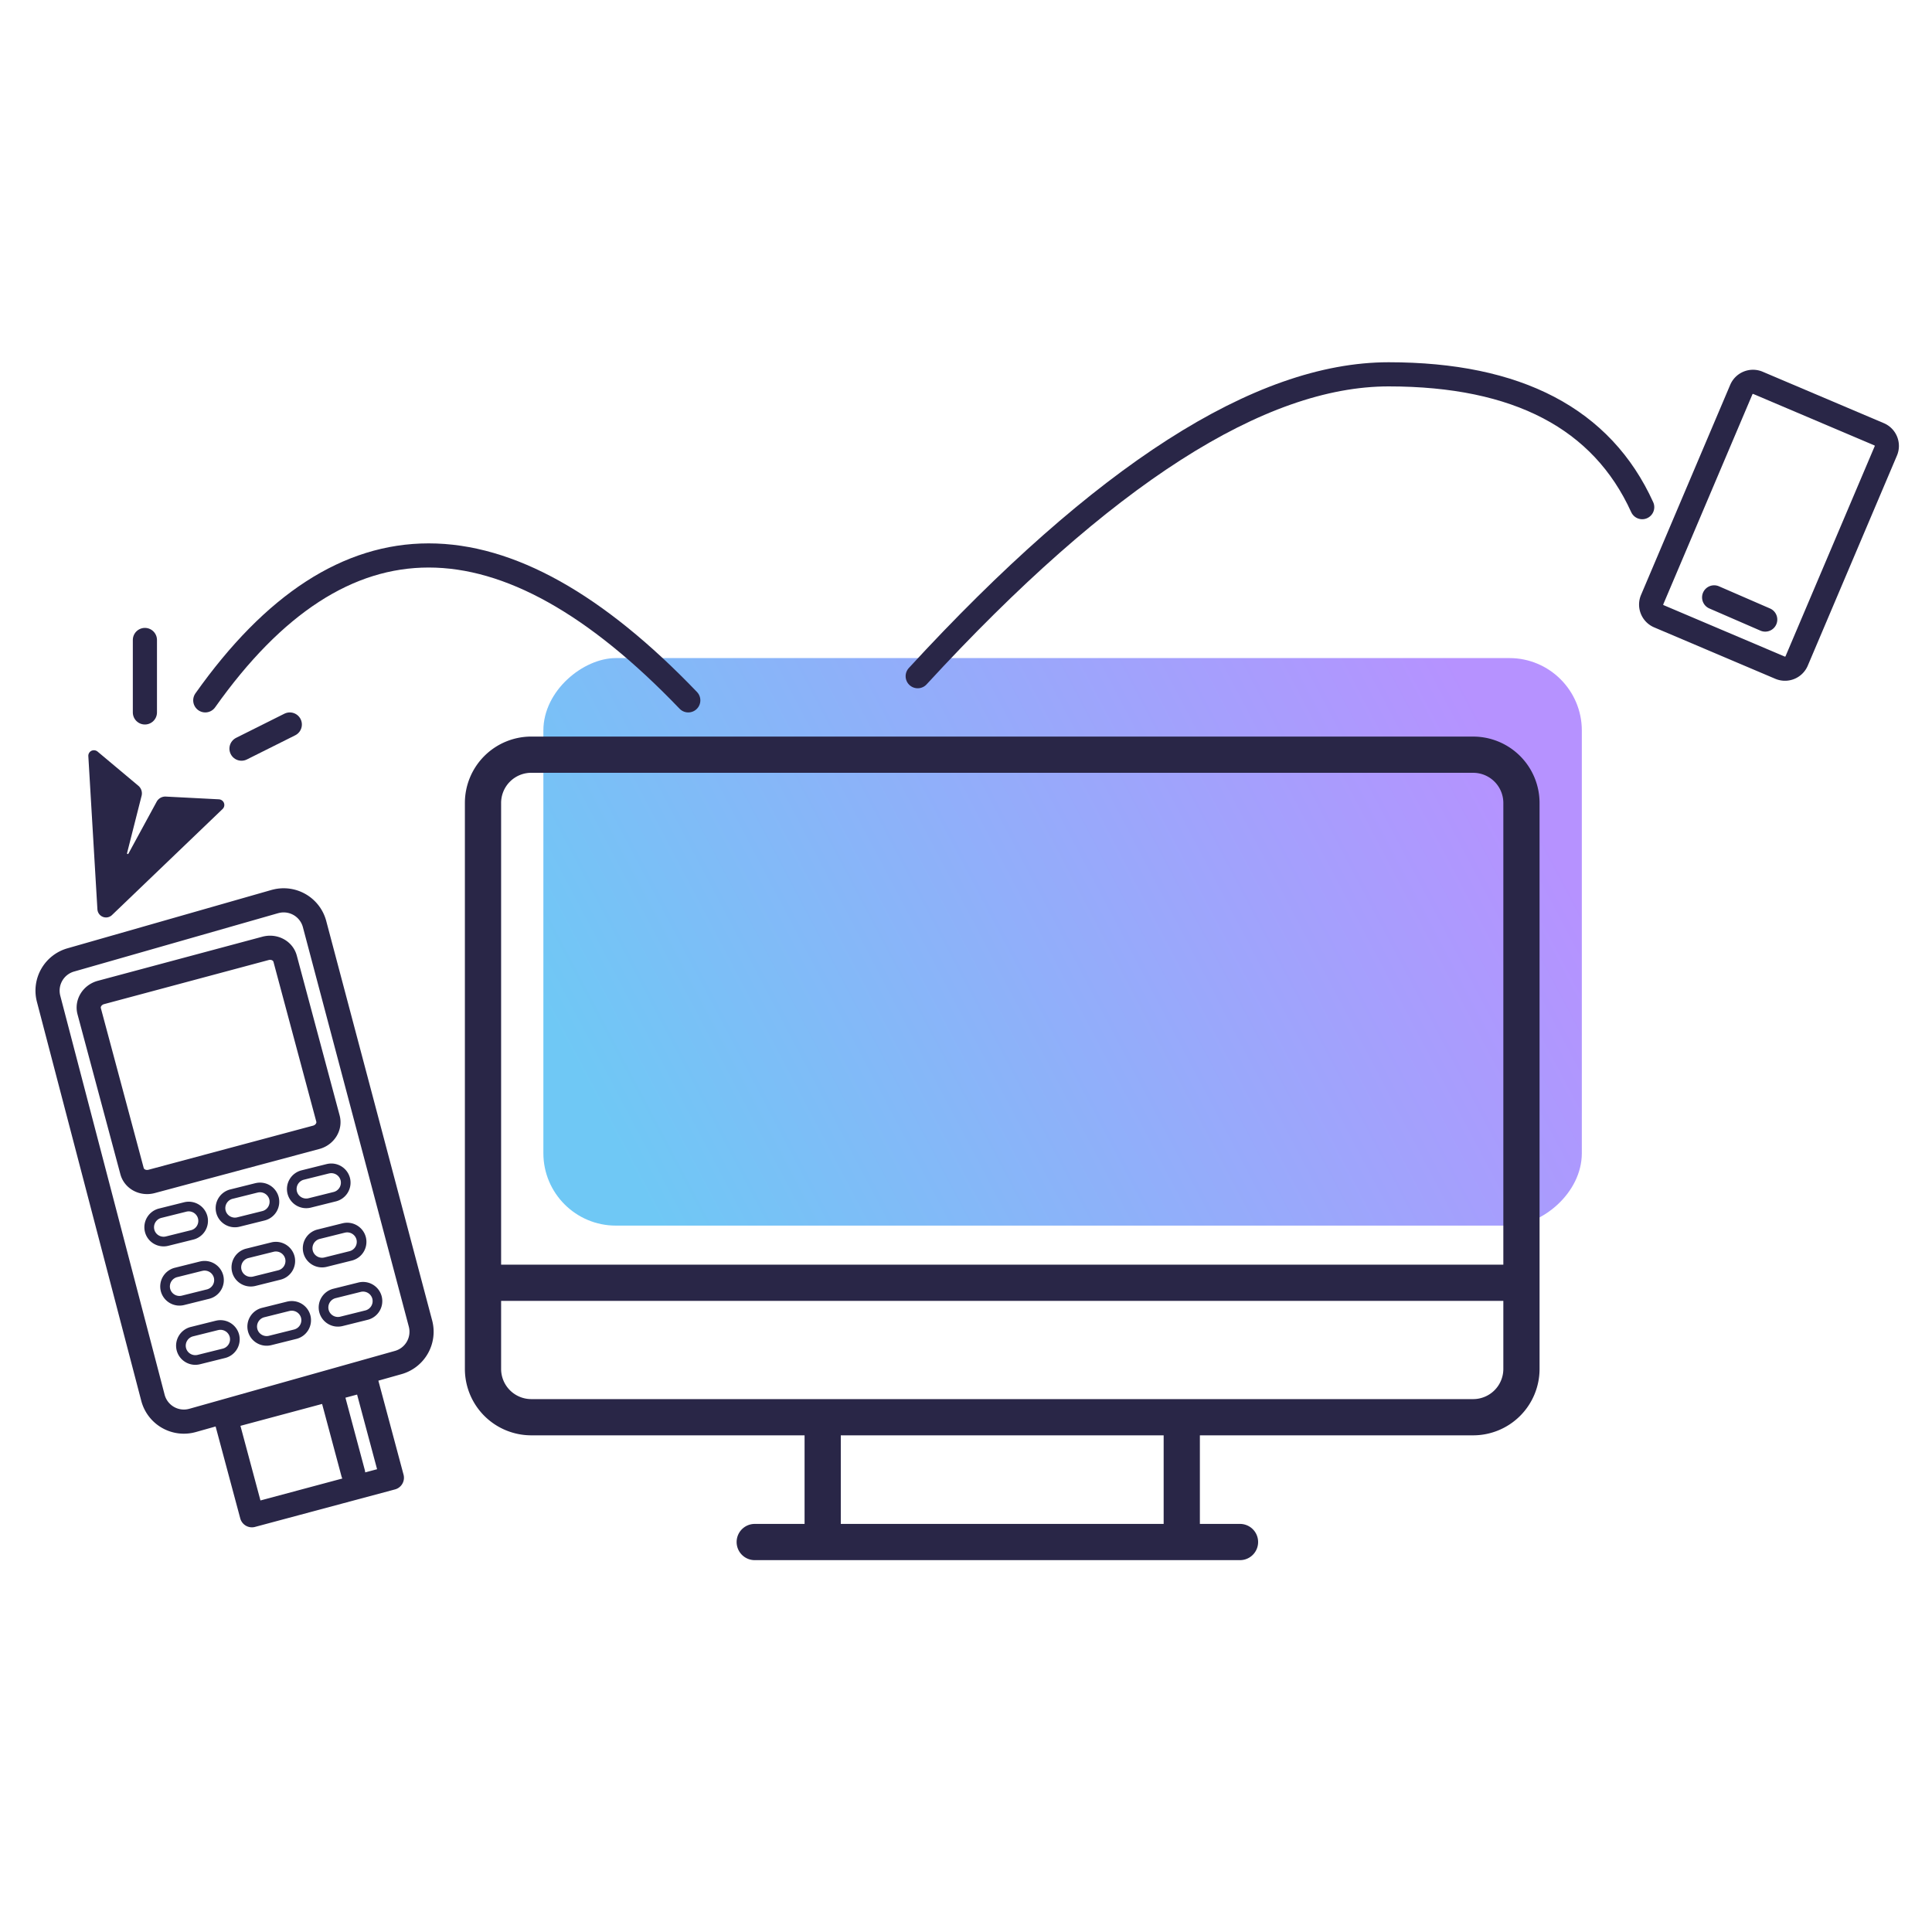
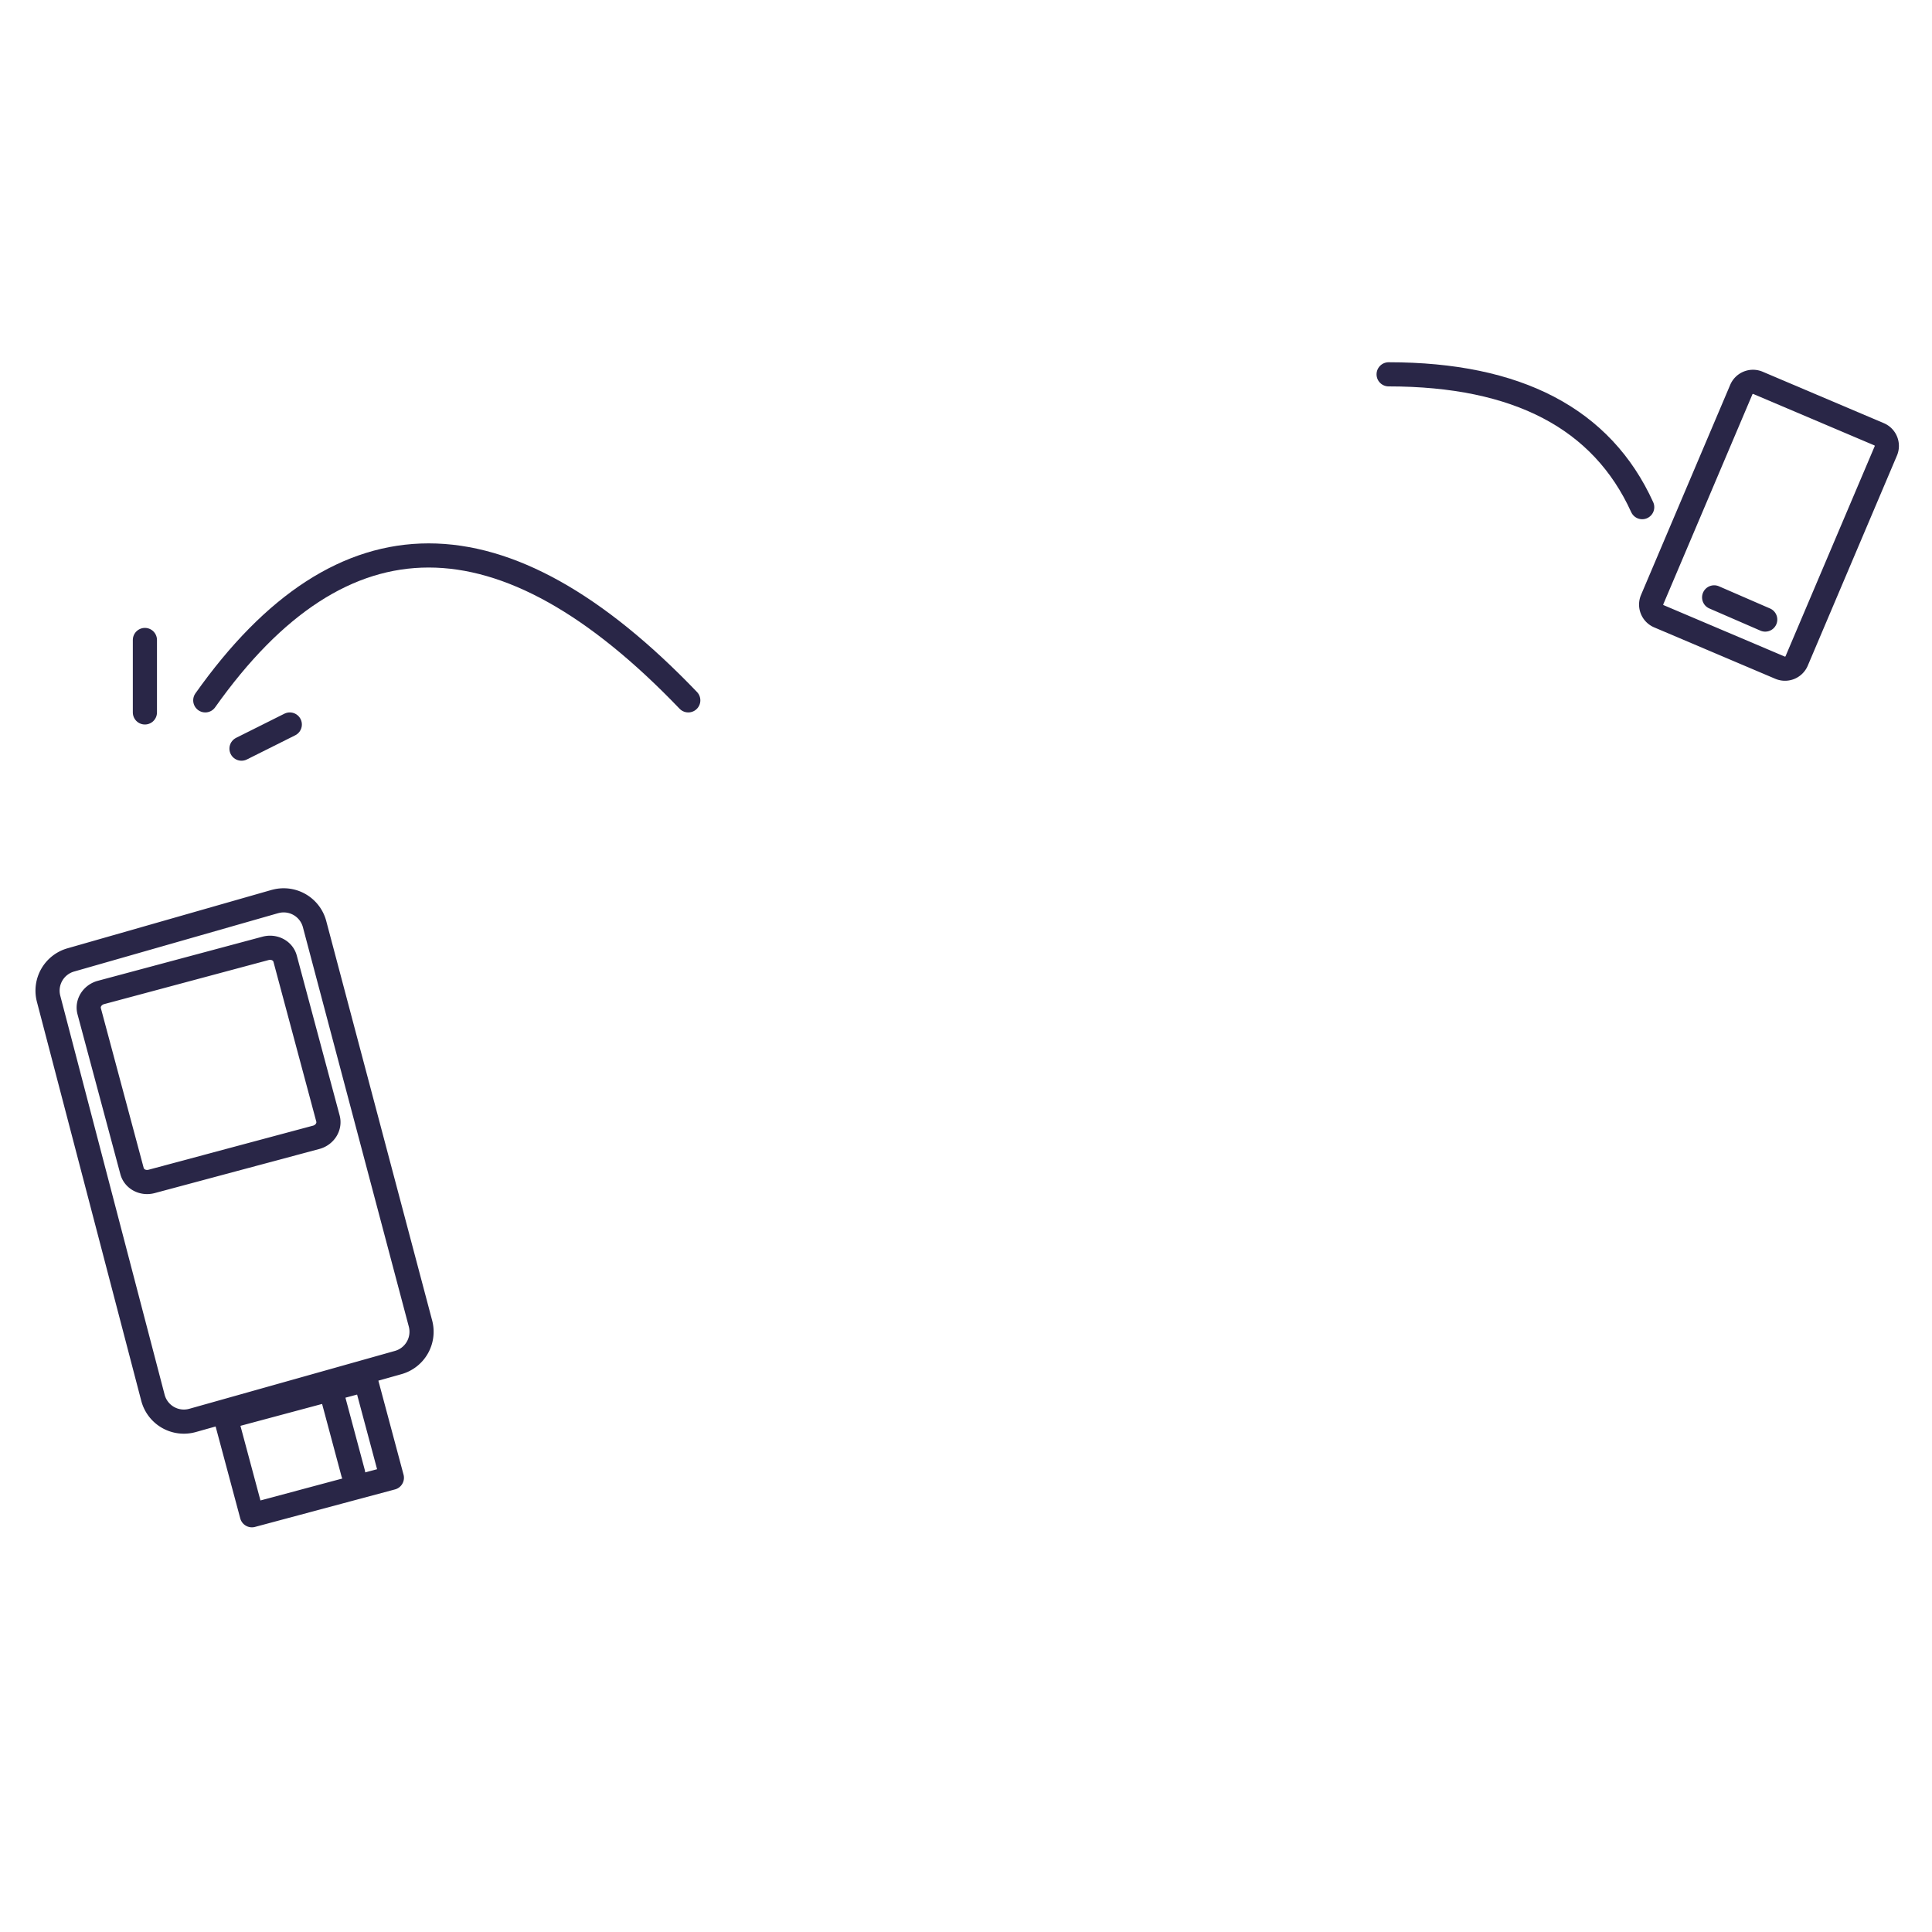
<svg xmlns="http://www.w3.org/2000/svg" width="100" height="100" viewBox="0 0 100 100">
  <defs>
    <linearGradient x1="35.966%" y1=".351%" x2="64.379%" y2="98.092%" id="a">
      <stop stop-color="#6FC8F5" offset="0%" />
      <stop stop-color="#B692FF" offset="100%" />
    </linearGradient>
  </defs>
  <g fill="none" fill-rule="evenodd">
    <g transform="translate(25 33.75)">
-       <rect fill="url(#a)" transform="rotate(-90 30 15)" x="15.313" y="-11.875" width="29.375" height="53.75" rx="3.75" />
-       <path d="M2.5 5.313h48.75a2.5 2.5 0 0 1 2.5 2.5v29.292a2.5 2.5 0 0 1-2.5 2.5H2.5a2.5 2.5 0 0 1-2.5-2.5V7.812a2.5 2.5 0 0 1 2.5-2.5zM0 32.647h53.75m-36.168 6.958h18.586v6.46H17.582v-6.46zm-3.517 6.46h25.117" stroke="#292647" stroke-width="1.875" stroke-linecap="round" stroke-linejoin="round" />
-     </g>
-     <path stroke="#292647" stroke-width="1.25" stroke-linecap="round" stroke-linejoin="round" d="M7.5 33.125v3.75M12.5 38.75 15 37.5M85 26.25c-2.083-4.583-6.458-6.875-13.125-6.875S57.083 24.583 47.5 35M10.625 36.25c7.083-10 15.417-10 25 0" />
+       </g>
+     <path stroke="#292647" stroke-width="1.25" stroke-linecap="round" stroke-linejoin="round" d="M7.5 33.125v3.75M12.5 38.75 15 37.5M85 26.25c-2.083-4.583-6.458-6.875-13.125-6.875M10.625 36.25c7.083-10 15.417-10 25 0" />
    <g stroke="#292647" stroke-linecap="round" stroke-linejoin="round">
-       <path d="m16.966 60.495-1.294.323a.748.748 0 0 0-.548.904c.1.4.506.641.908.541l1.294-.323a.748.748 0 0 0 .547-.904.747.747 0 0 0-.907-.54zM13.275 61.484l-1.293.323a.748.748 0 0 0-.548.904c.1.399.506.641.908.54l1.293-.322a.748.748 0 0 0 .548-.904.747.747 0 0 0-.908-.54zM9.585 62.473l-1.294.323a.748.748 0 0 0-.547.904c.099.399.505.64.907.54l1.294-.322a.748.748 0 0 0 .548-.904.747.747 0 0 0-.908-.541zM17.787 63.56l-1.294.323a.748.748 0 0 0-.548.904c.1.4.506.641.908.541l1.294-.323a.748.748 0 0 0 .548-.904.747.747 0 0 0-.908-.54zM14.097 64.55l-1.294.322a.748.748 0 0 0-.548.904c.1.4.506.641.908.541l1.294-.323a.748.748 0 0 0 .547-.904.747.747 0 0 0-.907-.54zM10.406 65.538l-1.293.323a.748.748 0 0 0-.548.904c.1.399.506.641.908.54l1.293-.322a.748.748 0 0 0 .548-.904.747.747 0 0 0-.908-.54zM18.608 66.626l-1.294.322a.748.748 0 0 0-.547.904c.1.4.506.642.908.541l1.293-.322a.748.748 0 0 0 .548-.904.747.747 0 0 0-.908-.541zM14.918 67.614l-1.294.323a.748.748 0 0 0-.548.904c.1.4.506.641.908.541l1.294-.323a.748.748 0 0 0 .548-.904.747.747 0 0 0-.908-.54zM11.228 68.603l-1.294.323a.748.748 0 0 0-.548.904c.1.399.506.641.908.54l1.294-.322a.748.748 0 0 0 .547-.904.747.747 0 0 0-.907-.54z" stroke-width=".5" />
      <path d="m18.925 71.417 1.358 5.071-7.244 1.941-1.359-5.07 7.245-1.942zm-4.64-24.767a1.654 1.654 0 0 1 1.994 1.17h0l5.488 20.697a1.655 1.655 0 0 1-1.165 2.01h0L9.977 73.518l-.03.008a1.655 1.655 0 0 1-2.028-1.168h0L2.512 51.684a1.655 1.655 0 0 1 1.16-2.001h0l10.559-3.02zm2.829 25.252 1.164 4.347m-4.532-27.162-8.52 2.283c-.448.12-.721.554-.61.97l2.218 8.275c.111.416.564.655 1.013.535l8.52-2.283c.447-.12.72-.554.609-.97l-2.218-8.275c-.11-.415-.564-.655-1.012-.535z" stroke-width="1.25" />
    </g>
-     <path d="M5.043 47.07a.446.446 0 0 0 .752.295l5.727-5.492c.1-.096.12-.25.038-.372a.304.304 0 0 0-.237-.129l-2.737-.141a.511.511 0 0 0-.477.265l-1.463 2.69a.037.037 0 0 1-.047.017.038.038 0 0 1-.023-.044l.753-2.97a.513.513 0 0 0-.17-.52l-2.101-1.761a.304.304 0 0 0-.263-.068.288.288 0 0 0-.223.299l.47 7.93z" fill="#292647" />
    <path d="m90.991 19.816 6.271 2.662c.334.141.49.526.348.86l-4.616 10.874a.656.656 0 0 1-.86.347l-6.271-2.662a.656.656 0 0 1-.348-.86l4.616-10.874a.656.656 0 0 1 .86-.347zM88.724 30.92l2.643 1.148" stroke="#292647" stroke-width="1.25" stroke-linecap="round" stroke-linejoin="round" />
  </g>
</svg>